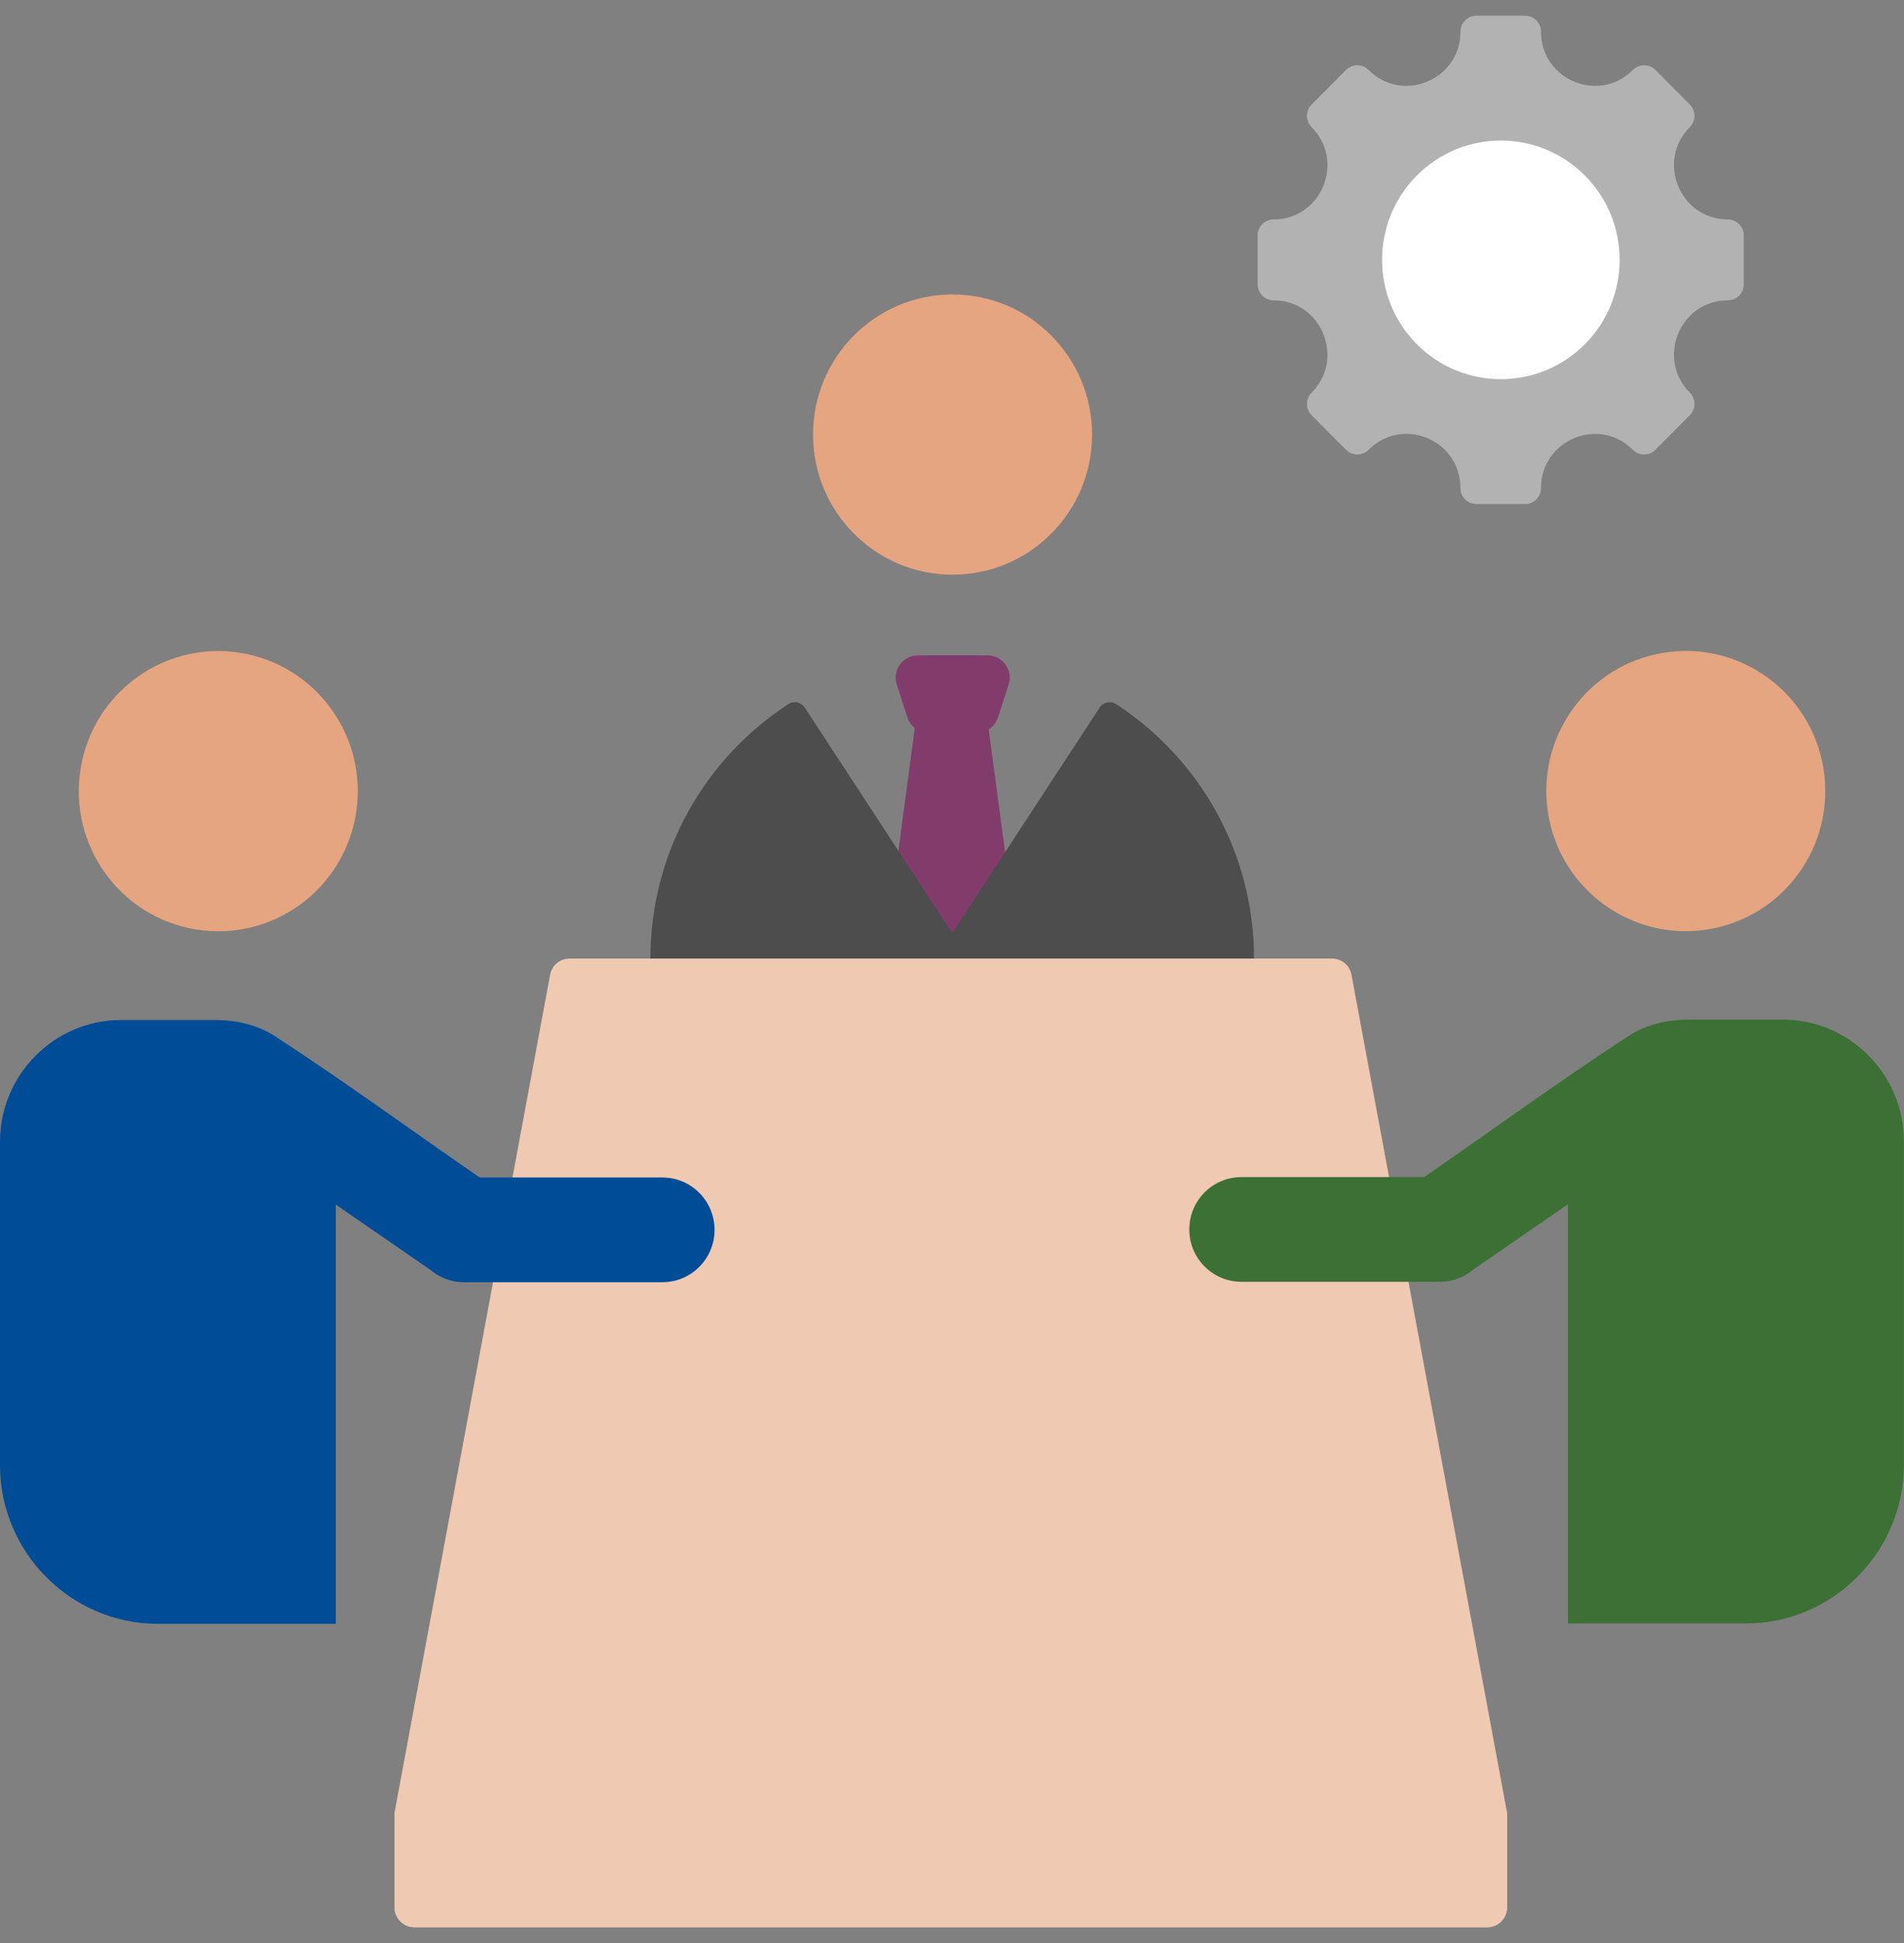
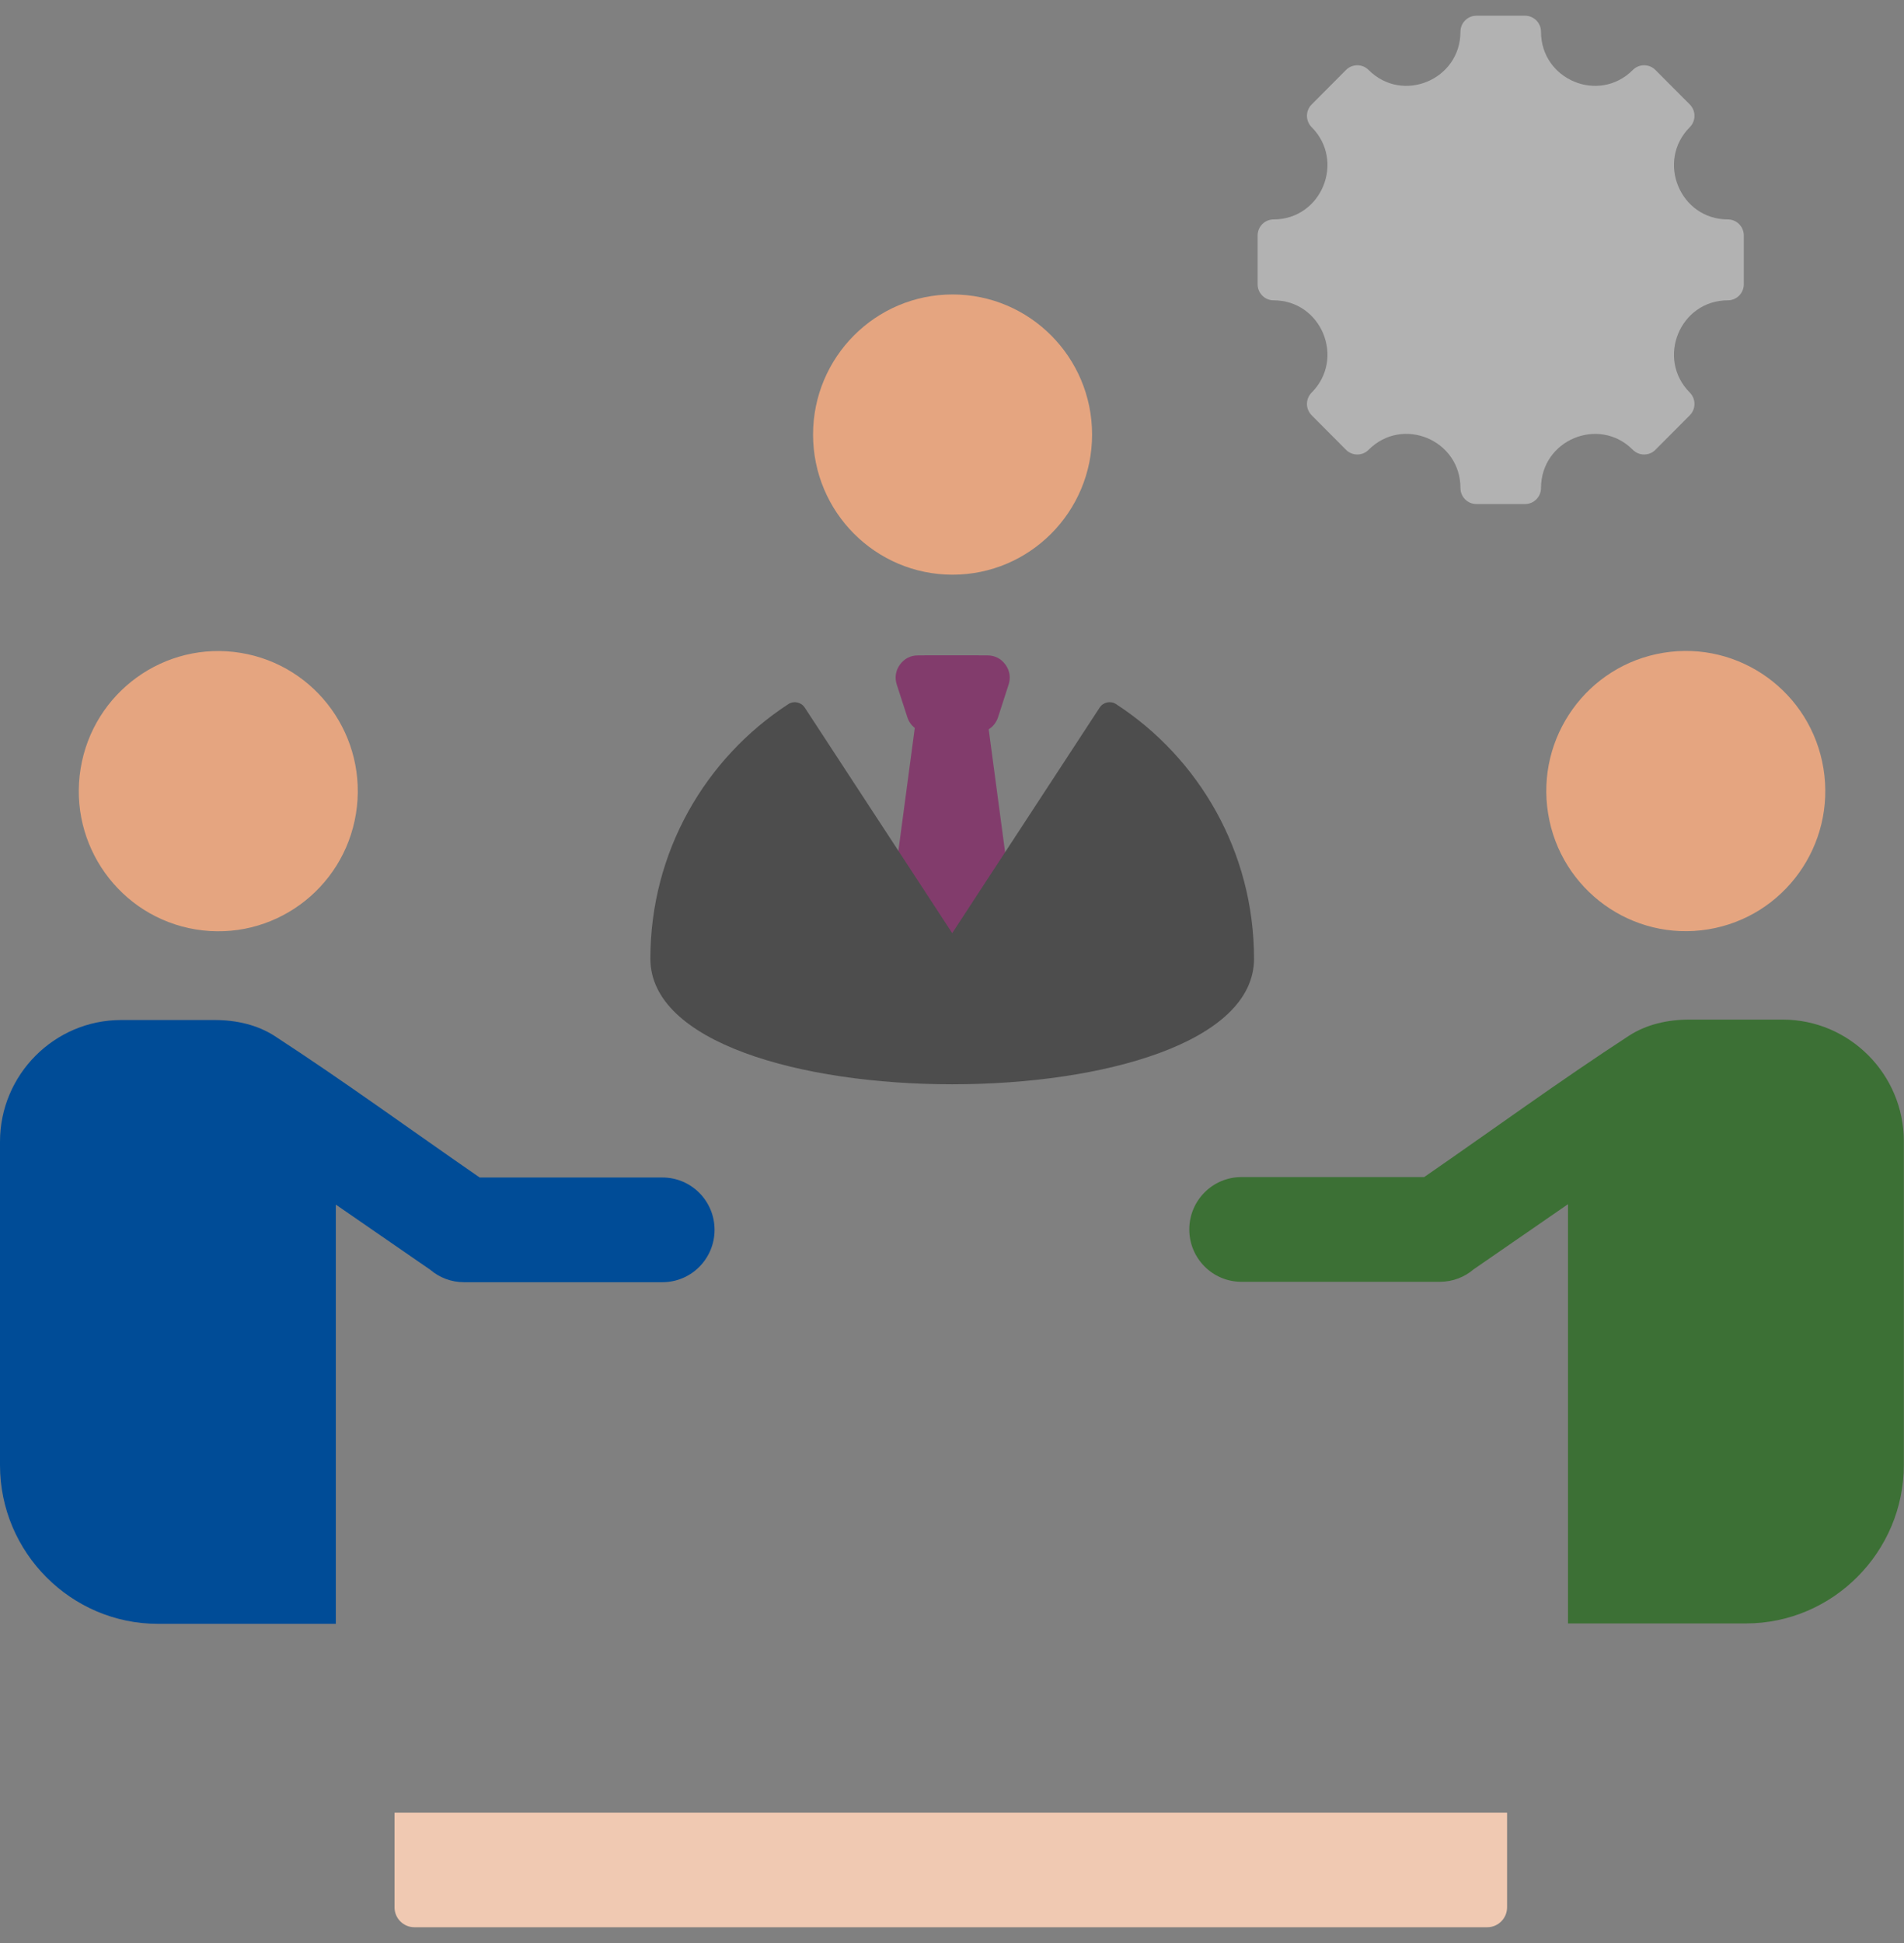
<svg xmlns="http://www.w3.org/2000/svg" width="100" height="102" viewBox="0 0 100 102" fill="none">
  <rect x="0" y="0" width="100" height="102" fill="#808080" stroke="none" />
  <path fill-rule="evenodd" clip-rule="evenodd" d="M42.703 22.813C42.703 26.875 45.983 30.169 50.03 30.169C54.077 30.169 57.357 26.875 57.357 22.813C57.357 18.751 54.077 15.458 50.03 15.458C45.983 15.458 42.703 18.751 42.703 22.813Z" fill="#E5A580" />
  <path fill-rule="evenodd" clip-rule="evenodd" d="M48.554 34.406H51.409L53.885 52.947H46.078L48.554 34.406Z" fill="#823C6C" />
  <path fill-rule="evenodd" clip-rule="evenodd" d="M52.972 35.941L52.42 37.648C52.261 38.139 51.824 38.458 51.309 38.458H48.763C48.248 38.458 47.812 38.139 47.653 37.648L47.1 35.941C46.981 35.572 47.039 35.203 47.266 34.889C47.492 34.576 47.824 34.406 48.21 34.406H51.862C52.248 34.406 52.58 34.576 52.806 34.889C53.033 35.203 53.092 35.572 52.972 35.941Z" fill="#823C6C" />
  <path fill-rule="evenodd" clip-rule="evenodd" d="M65.863 50.329C65.863 59.119 34.158 59.119 34.158 50.329C34.158 44.725 37.044 39.799 41.404 36.964C41.691 36.776 42.078 36.858 42.266 37.146L45.245 41.7L50.011 48.986L54.776 41.7L57.755 37.145C57.943 36.858 58.33 36.776 58.617 36.963C62.977 39.799 65.863 44.725 65.863 50.329Z" fill="#4D4D4D" />
  <path fill-rule="evenodd" clip-rule="evenodd" d="M90.748 15.766C88.233 15.766 86.972 18.824 88.75 20.609C89.077 20.938 89.077 21.471 88.75 21.8L86.944 23.613C86.617 23.942 86.086 23.942 85.758 23.613C83.98 21.828 80.935 23.095 80.935 25.619C80.935 26.084 80.559 26.461 80.096 26.461H77.543C77.079 26.461 76.704 26.084 76.704 25.619C76.704 23.091 73.66 21.826 71.88 23.613C71.553 23.942 71.022 23.942 70.694 23.613L68.889 21.8C68.561 21.471 68.561 20.938 68.889 20.609C70.666 18.824 69.405 15.766 66.891 15.766C66.427 15.766 66.052 15.389 66.052 14.925V12.361C66.052 11.896 66.427 11.519 66.891 11.519C69.405 11.519 70.666 8.461 68.889 6.676C68.561 6.347 68.561 5.814 68.889 5.485L70.694 3.673C71.022 3.344 71.553 3.344 71.88 3.673C73.658 5.457 76.704 4.191 76.704 1.667C76.704 1.202 77.079 0.825 77.543 0.825H80.096C80.559 0.825 80.935 1.201 80.935 1.667C80.935 4.191 83.98 5.457 85.758 3.673C86.086 3.344 86.617 3.344 86.944 3.673L88.75 5.485C89.077 5.814 89.077 6.347 88.75 6.676C86.972 8.461 88.234 11.519 90.748 11.519C91.211 11.519 91.586 11.896 91.586 12.361V14.925C91.586 15.389 91.211 15.766 90.748 15.766Z" fill="#B2B2B2" />
-   <path d="M83.238 18.071C85.674 15.625 85.674 11.659 83.238 9.213C80.801 6.767 76.852 6.767 74.415 9.213C71.979 11.659 71.979 15.625 74.415 18.071C76.852 20.517 80.801 20.517 83.238 18.071Z" fill="white" />
-   <path fill-rule="evenodd" clip-rule="evenodd" d="M20.721 95.161V100.127C20.721 100.703 21.189 101.172 21.762 101.172H78.112C78.686 101.172 79.153 100.703 79.153 100.127V95.161L70.982 51.175C70.889 50.675 70.465 50.321 69.959 50.321H29.916C29.41 50.321 28.985 50.675 28.892 51.175L20.721 95.161Z" fill="#F0C9B2" />
  <path fill-rule="evenodd" clip-rule="evenodd" d="M21.762 101.172H78.112C78.686 101.172 79.153 100.703 79.153 100.127V95.16H20.721V100.127C20.721 100.703 21.189 101.172 21.762 101.172Z" fill="#F0C9B2" />
  <path d="M18.695 42.717C19.346 38.708 16.637 34.928 12.644 34.274C8.65 33.62 4.885 36.34 4.234 40.349C3.583 44.358 6.292 48.138 10.285 48.792C14.278 49.446 18.044 46.727 18.695 42.717Z" fill="#E5A580" />
  <path fill-rule="evenodd" clip-rule="evenodd" d="M6.362 53.547H11.276C12.426 53.547 13.535 53.807 14.438 54.395C18.076 56.762 21.616 59.346 25.193 61.814H34.791C36.303 61.814 37.529 63.044 37.529 64.562C37.529 66.08 36.303 67.311 34.791 67.311H24.369C23.692 67.311 23.072 67.064 22.595 66.656L17.638 63.237V75.187V78.219V85.245H8.295C3.733 85.245 0 81.498 0 76.917V59.934C0 56.416 2.858 53.547 6.362 53.547Z" fill="#004C97" />
  <path d="M89.719 48.787C93.712 48.133 96.421 44.353 95.77 40.344C95.119 36.334 91.354 33.614 87.36 34.269C83.367 34.923 80.658 38.703 81.309 42.712C81.96 46.721 85.726 49.441 89.719 48.787Z" fill="#E5A580" />
  <path fill-rule="evenodd" clip-rule="evenodd" d="M93.629 53.525H88.716C87.566 53.525 86.457 53.786 85.553 54.374C81.916 56.741 78.376 59.325 74.799 61.792H65.201C63.689 61.792 62.463 63.023 62.463 64.541C62.463 66.059 63.689 67.29 65.201 67.29H75.623C76.3 67.29 76.92 67.043 77.397 66.635L82.353 63.215V75.166V78.197V85.224H91.697C96.259 85.224 99.992 81.477 99.992 76.896V59.913C99.992 56.395 97.134 53.525 93.629 53.525Z" fill="#3C7035" />
</svg>